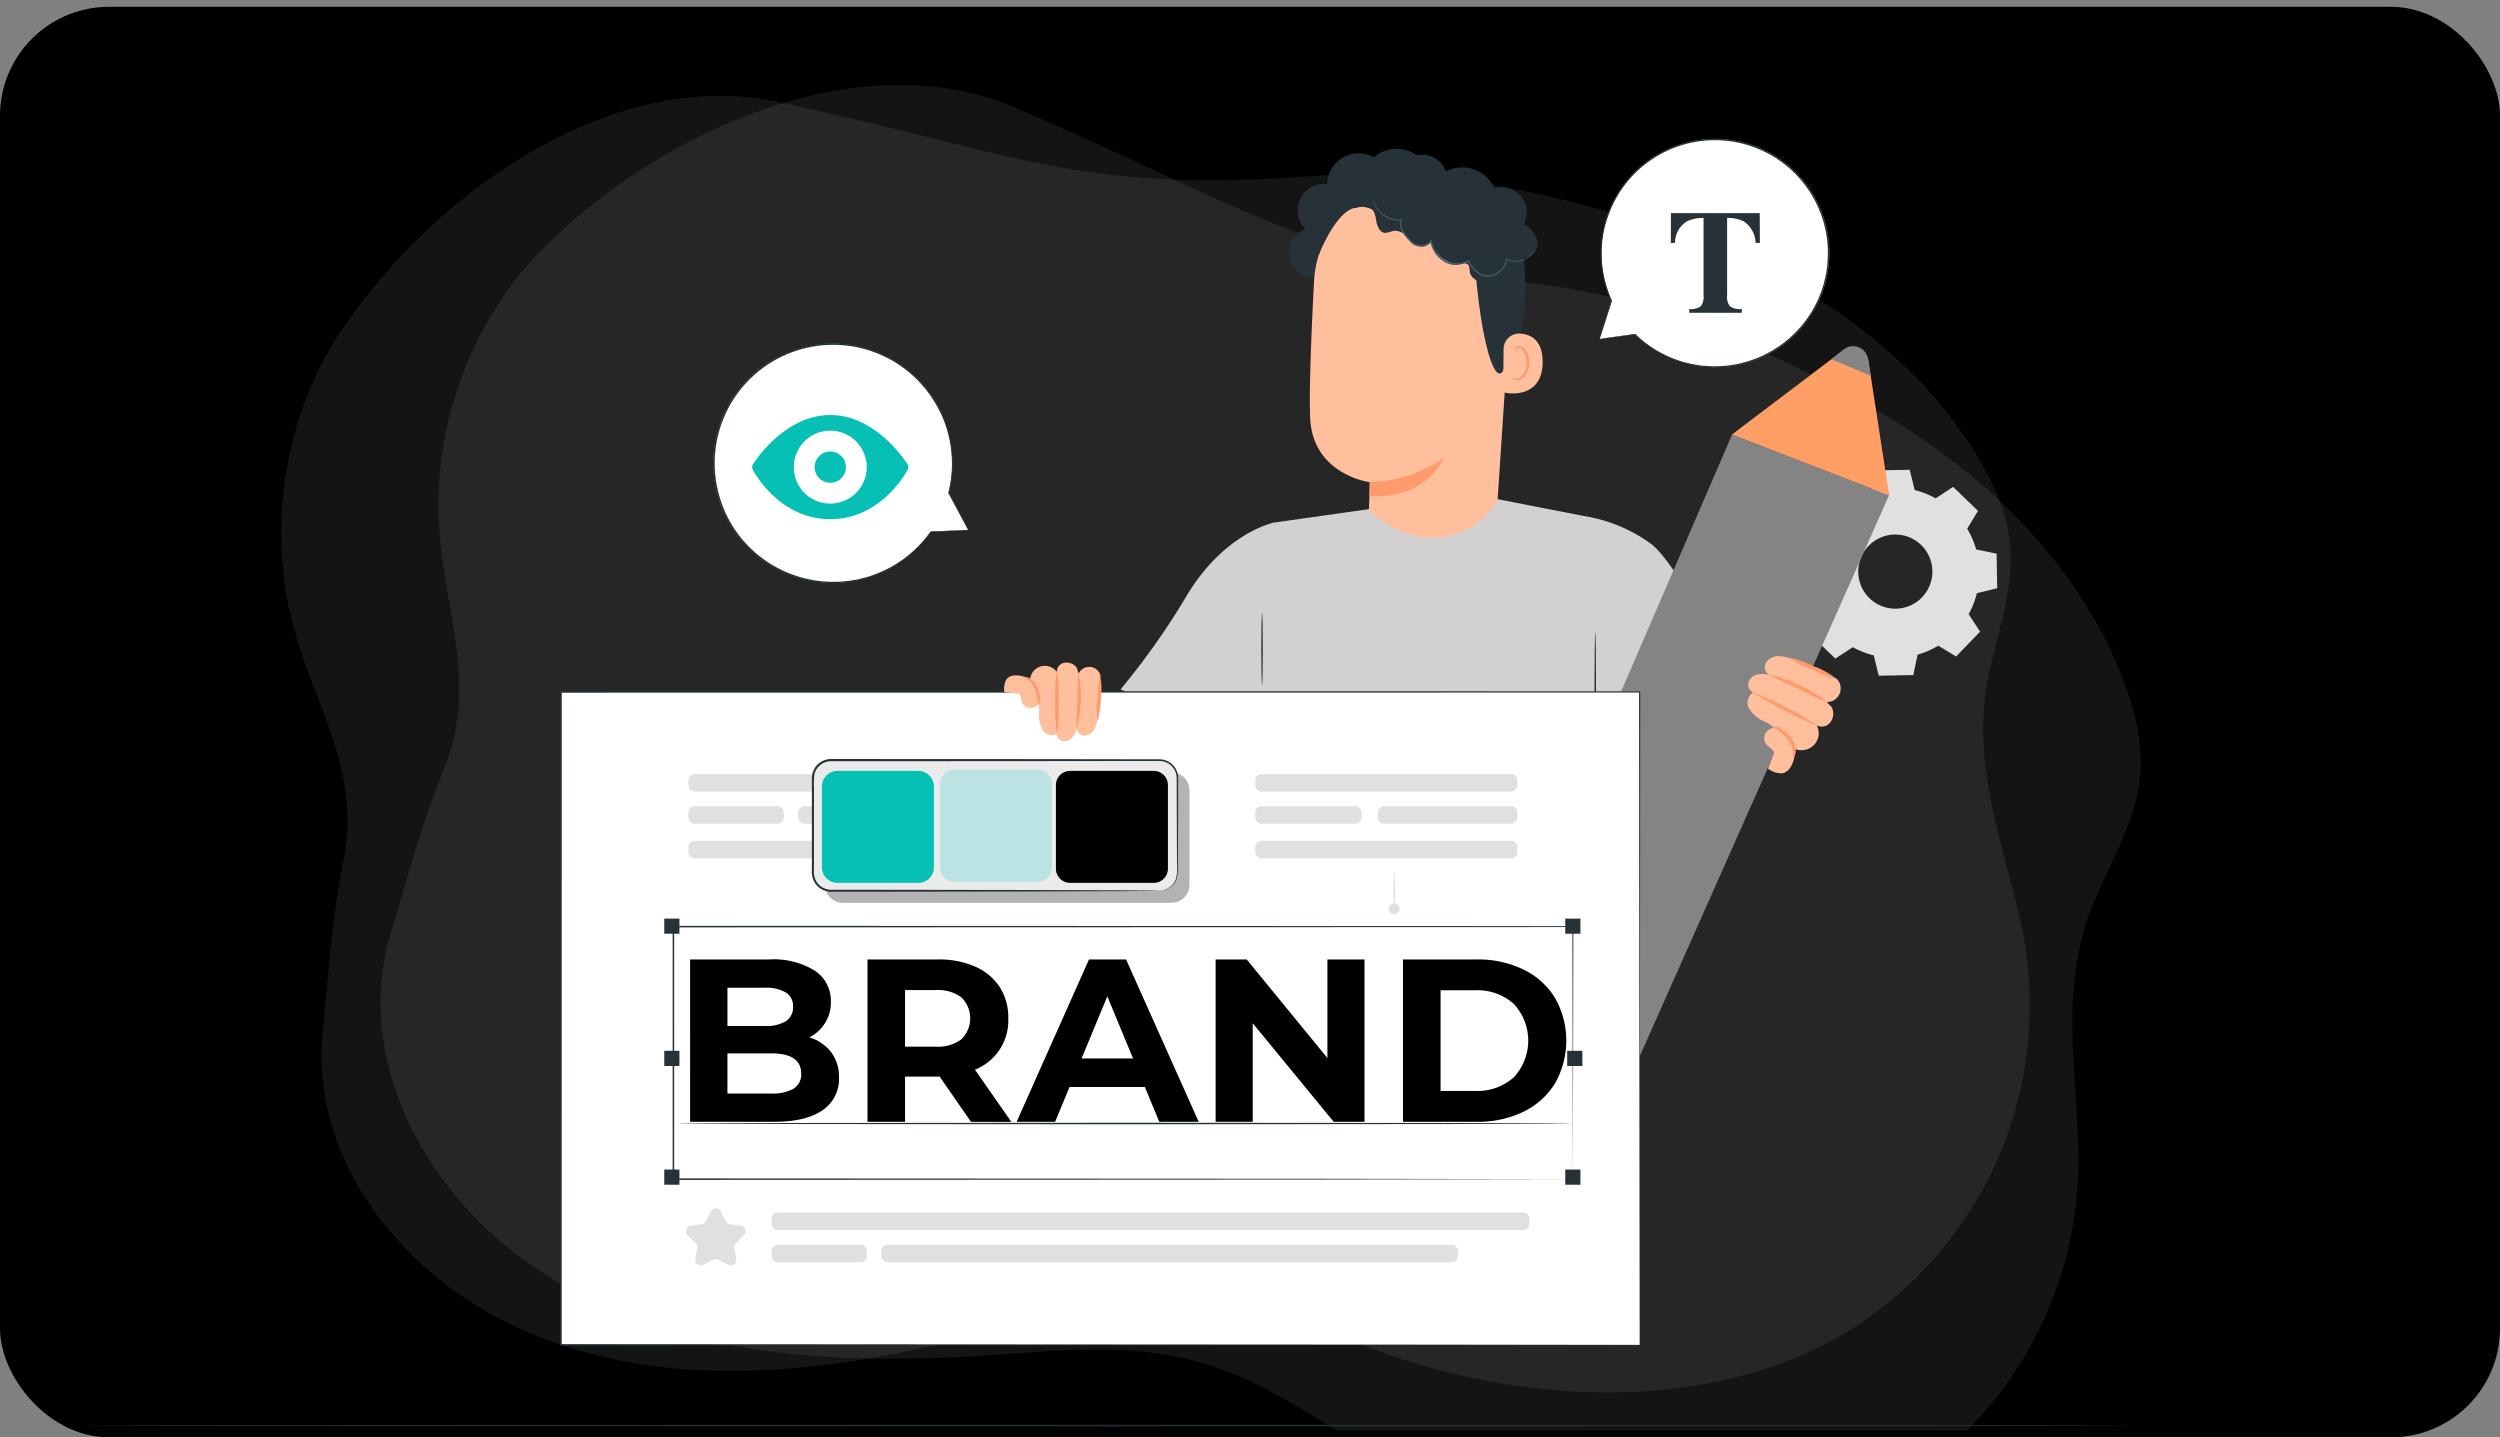
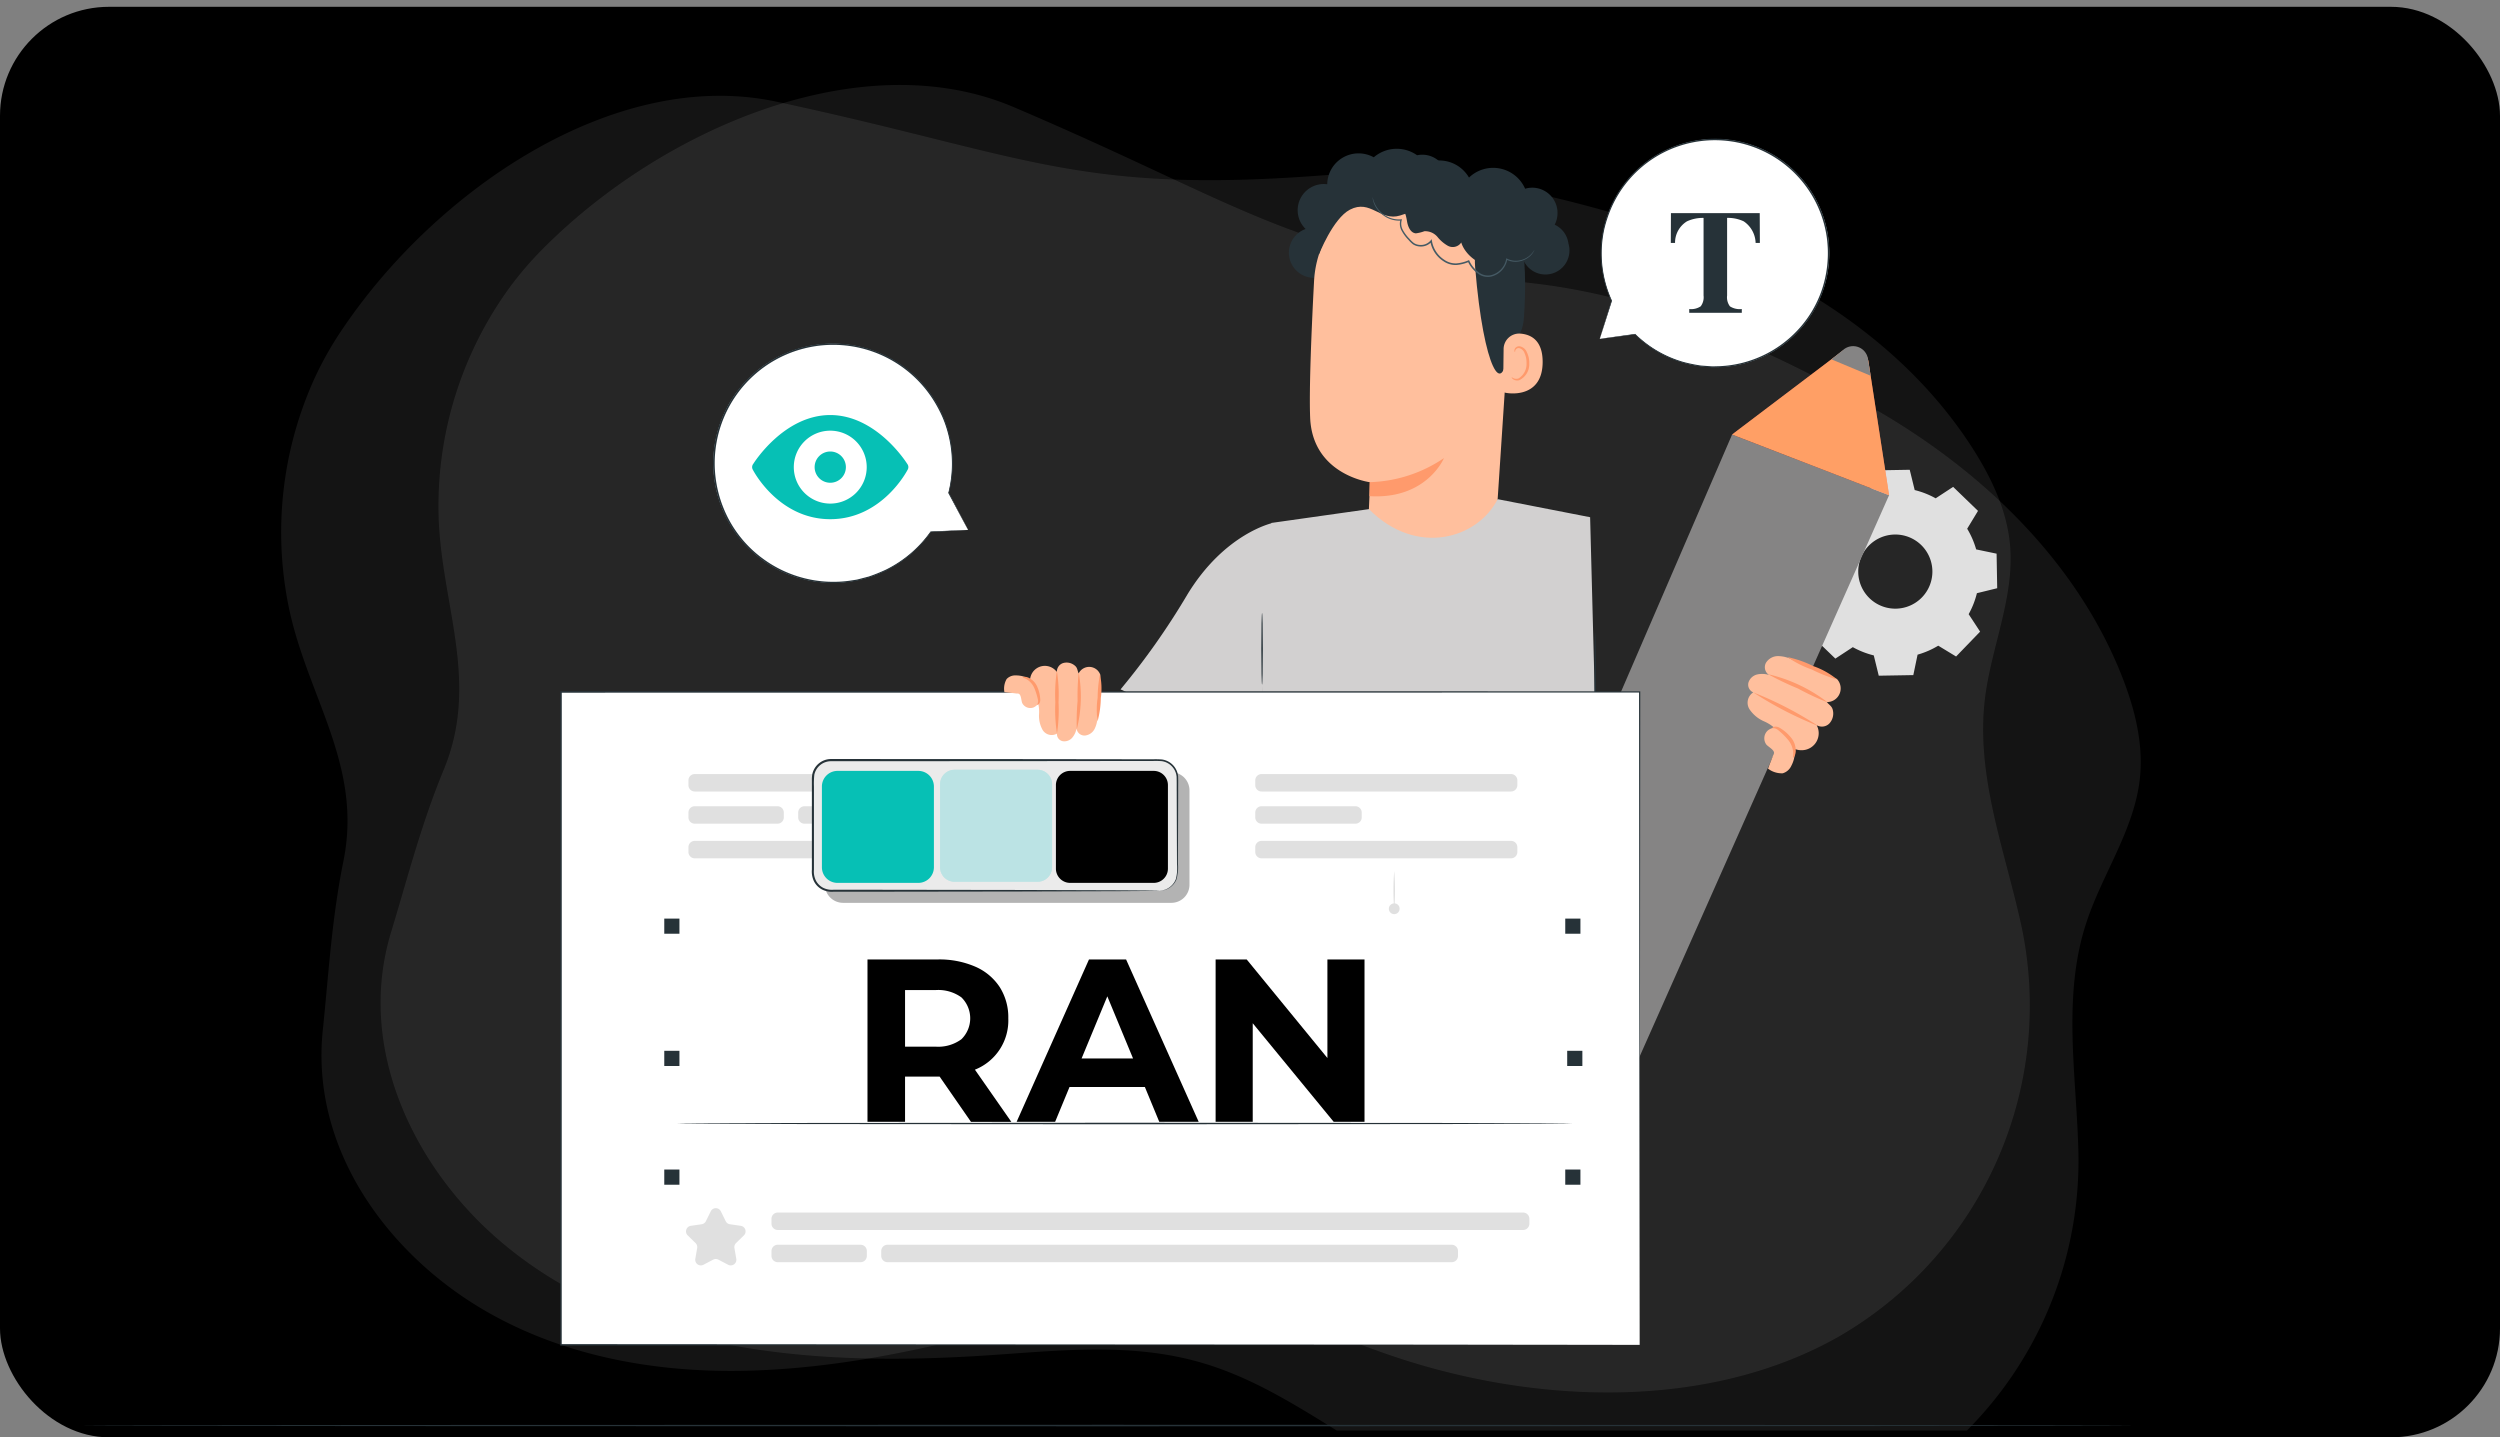
<svg xmlns="http://www.w3.org/2000/svg" width="367" height="211" viewBox="0 0 367 211">
  <rect x="0" y="0" width="367" height="211" fill="#808080" stroke="none" />
  <defs>
    <clipPath id="clip-path">
      <rect id="Rectangle_18810" data-name="Rectangle 18810" width="367" height="210" rx="16" fill="#e4e4e4" opacity="0.3" />
    </clipPath>
  </defs>
  <g id="Group_235395" data-name="Group 235395" transform="translate(0 -1899)">
    <rect id="Rectangle_18806" data-name="Rectangle 18806" width="367" height="210" rx="16" transform="translate(0 1900)" />
    <g id="Group_235394" data-name="Group 235394" transform="translate(0 1899)">
      <g id="Mask_Group_11" data-name="Mask Group 11" clip-path="url(#clip-path)">
        <path id="Path_18556" data-name="Path 18556" d="M25.016,98.41a54.634,54.634,0,0,0-3.792,33.53c2.7,13.151,10.884,23.254,8.043,37.283-1.73,8.545-2.164,16.461-3.041,24.916-1.8,17.362,9.471,32.659,23.455,40.92,11.358,6.709,24.674,9.226,37.732,9.048,11.753-.161,23.485-2.332,34.874-5.25,10.975-2.812,21.706-6.518,33.21-5.349,9.568.972,18.185,5.109,27.1,8.193,21.273,7.364,47.042,8.4,66.495-2.808a56.123,56.123,0,0,0,26.267-61.115c-2.384-10.523-6.408-21.13-5.158-32.095.871-7.641,4.365-15.015,3.725-22.678-.426-5.092-2.667-9.869-5.409-14.18-10.01-15.743-26.771-26.284-44.5-32.091-16.685-5.465-33.892-9.424-51.262-8.108-35.915,2.718-43.237-2.986-79.941-10.836-23.7-5.068-50.2,13-64.067,33.927A49.835,49.835,0,0,0,25.016,98.41Z" transform="translate(21.157 -42.865)" fill="#fff" opacity="0.08" />
        <path id="Path_18557" data-name="Path 18557" d="M25.016,98.41a54.634,54.634,0,0,0-3.792,33.53c2.7,13.151,10.884,23.254,8.043,37.283-1.73,8.545-2.164,16.461-3.041,24.916-1.8,17.362,9.471,32.659,23.455,40.92,11.358,6.709,24.674,9.226,37.732,9.048,11.753-.161,23.485-2.332,34.874-5.25,10.975-2.812,21.706-6.518,33.21-5.349,9.568.972,18.185,5.109,27.1,8.193,21.273,7.364,47.042,8.4,66.495-2.808a56.123,56.123,0,0,0,26.267-61.115c-2.384-10.523-6.408-21.13-5.158-32.095.871-7.641,4.365-15.015,3.725-22.678-.426-5.092-2.667-9.869-5.409-14.18-10.01-15.743-26.771-26.284-44.5-32.091-16.685-5.465-33.892-9.424-51.262-8.108-35.915,2.718-43.237-2.986-79.941-10.836-23.7-5.068-50.2,13-64.067,33.927A49.835,49.835,0,0,0,25.016,98.41Z" transform="translate(68.709 -58.722) rotate(11)" fill="#fff" opacity="0.08" />
        <g id="_33468241_8001995" data-name="33468241_8001995" transform="translate(-20.434 -18.726)">
          <g id="Background_Complete" transform="translate(171.09 52.426)">
            <g id="Group_238919" data-name="Group 238919" transform="translate(112.304 35.26)">
              <g id="Group_238918" data-name="Group 238918">
                <g id="Group_238917" data-name="Group 238917">
                  <path id="Path_18272" data-name="Path 18272" d="M611.742,153.969a12.422,12.422,0,0,1,3.034-1.319l.625-3,5.074-.089.73,2.979a12.419,12.419,0,0,1,3.078,1.211l2.564-1.681,3.651,3.525-1.589,2.621a12.429,12.429,0,0,1,1.318,3.034l3,.625.089,5.074-2.979.73a12.411,12.411,0,0,1-1.211,3.078l1.681,2.565-3.525,3.651-2.621-1.59a12.431,12.431,0,0,1-3.034,1.319l-.625,3-5.074.089-.73-2.979a12.453,12.453,0,0,1-3.078-1.211l-2.564,1.681-3.651-3.525,1.589-2.621a12.427,12.427,0,0,1-1.319-3.034l-3-.625-.089-5.074,2.979-.73a12.449,12.449,0,0,1,1.211-3.078l-1.681-2.565,3.525-3.651,2.621,1.591Zm2.7,6.759a5.443,5.443,0,1,0,7.7-.135A5.444,5.444,0,0,0,614.447,160.727Z" transform="translate(-603.087 -149.558)" fill="#e0e0e0" />
                </g>
              </g>
            </g>
            <g id="Group_238922" data-name="Group 238922" transform="translate(7.615 17.2)">
              <g id="Group_238921" data-name="Group 238921">
                <g id="Group_238920" data-name="Group 238920" opacity="0">
                  <path id="Path_18273" data-name="Path 18273" d="M372.682,112.355a10.836,10.836,0,0,1,2.645-1.15l.545-2.618,4.424-.077.637,2.6a10.839,10.839,0,0,1,2.684,1.056l2.236-1.465,3.183,3.073-1.386,2.286a10.848,10.848,0,0,1,1.15,2.646l2.618.545.078,4.424-2.6.637a10.835,10.835,0,0,1-1.056,2.684l1.465,2.236-3.073,3.183-2.286-1.386a10.85,10.85,0,0,1-2.645,1.15l-.545,2.618-4.424.077-.637-2.6a10.837,10.837,0,0,1-2.684-1.056l-2.236,1.465-3.183-3.073,1.386-2.286a10.817,10.817,0,0,1-1.15-2.645l-2.618-.545-.077-4.424,2.6-.637a10.836,10.836,0,0,1,1.056-2.684l-1.465-2.236,3.073-3.183,2.286,1.386Zm2.358,5.893a4.746,4.746,0,1,0,6.711-.118A4.746,4.746,0,0,0,375.04,118.248Z" transform="translate(-365.135 -108.51)" fill="#ebebeb" />
                </g>
              </g>
            </g>
            <g id="Group_238940" data-name="Group 238940" opacity="0">
              <g id="Group_238939" data-name="Group 238939">
                <g id="Group_238938" data-name="Group 238938">
                  <path id="Path_18279" data-name="Path 18279" d="M352.186,71.637a6.263,6.263,0,0,1,1.528-.664l.315-1.513,2.556-.045.368,1.5a6.263,6.263,0,0,1,1.551.61l1.292-.846,1.839,1.776-.8,1.32A6.252,6.252,0,0,1,361.5,75.3l1.513.315.045,2.556-1.5.368a6.259,6.259,0,0,1-.61,1.55l.846,1.292-1.775,1.839-1.32-.8a6.245,6.245,0,0,1-1.528.664l-.315,1.513-2.556.045-.368-1.5a6.275,6.275,0,0,1-1.55-.61l-1.292.846L349.247,81.6l.8-1.32a6.271,6.271,0,0,1-.664-1.528l-1.513-.315-.045-2.556,1.5-.368a6.261,6.261,0,0,1,.61-1.55l-.846-1.292,1.775-1.839,1.321.8Zm1.363,3.4a2.742,2.742,0,1,0,3.877-.068A2.742,2.742,0,0,0,353.549,75.041Z" transform="translate(-347.826 -69.415)" fill="#f5f5f5" />
                </g>
              </g>
            </g>
          </g>
          <g id="Table" transform="translate(32.25 227.881)">
            <g id="Group_238954" data-name="Group 238954">
              <g id="Group_238953" data-name="Group 238953">
                <path id="Path_18284" data-name="Path 18284" d="M333.841,468.329c0,.063-67.519.114-150.788.114-83.3,0-150.8-.051-150.8-.114s67.5-.114,150.8-.114C266.323,468.215,333.841,468.266,333.841,468.329Z" transform="translate(-32.25 -468.215)" fill="#263238" />
              </g>
            </g>
          </g>
          <g id="Speech_Bubble_2" transform="translate(255.275 39.08)">
            <g id="Group_238980" data-name="Group 238980">
              <g id="Group_238975" data-name="Group 238975">
                <g id="Group_238974" data-name="Group 238974">
                  <g id="Group_238973" data-name="Group 238973">
                    <g id="Group_238972" data-name="Group 238972">
                      <g id="Group_238971" data-name="Group 238971">
                        <g id="Group_238970" data-name="Group 238970">
                          <g id="Group_238961" data-name="Group 238961" transform="translate(0 0.101)">
                            <g id="Group_238960" data-name="Group 238960">
                              <g id="Group_238959" data-name="Group 238959">
                                <g id="Group_238958" data-name="Group 238958">
                                  <g id="Group_238957" data-name="Group 238957">
                                    <g id="Group_238956" data-name="Group 238956">
                                      <g id="Group_238955" data-name="Group 238955">
                                        <path id="Path_18285" data-name="Path 18285" d="M539.172,68.606l5.2-.683a16.736,16.736,0,1,0-3.445-4.907l-.006-.007Z" transform="translate(-539.172 -39.309)" fill="#fff" />
                                      </g>
                                    </g>
                                  </g>
                                </g>
                              </g>
                            </g>
                          </g>
                          <g id="Group_238969" data-name="Group 238969">
                            <g id="Group_238968" data-name="Group 238968">
                              <g id="Group_238967" data-name="Group 238967">
                                <g id="Group_238966" data-name="Group 238966">
                                  <g id="Group_238965" data-name="Group 238965">
                                    <g id="Group_238964" data-name="Group 238964">
                                      <g id="Group_238963" data-name="Group 238963">
                                        <g id="Group_238962" data-name="Group 238962">
                                          <path id="Path_18286" data-name="Path 18286" d="M539.172,68.478s.045-.128.124-.37l.346-1.073,1.324-4.139-.09.018.006.007a.052.052,0,0,0,.073.007.053.053,0,0,0,.014-.062,16.7,16.7,0,0,1-1.47-8.1,16.368,16.368,0,0,1,.378-2.548,18.843,18.843,0,0,1,.85-2.62,16.592,16.592,0,0,1,31.764,3.9,16.892,16.892,0,0,1-.658,7.608,16.347,16.347,0,0,1-3.689,6.173,16.656,16.656,0,0,1-11.345,5.2l-.713.019a4.53,4.53,0,0,1-.7-.012l-1.365-.1a23.211,23.211,0,0,1-2.54-.519,16.645,16.645,0,0,1-7.081-4.107.051.051,0,0,0-.041-.014l-3.844.536-1,.143c-.225.033-.345.054-.345.054s.106-.009.327-.035l.988-.119,3.888-.48-.041-.014a16.641,16.641,0,0,0,7.108,4.185,23.157,23.157,0,0,0,2.561.535l1.378.107a4.571,4.571,0,0,0,.708.015l.72-.017A16.815,16.815,0,0,0,568.3,67.426a16.541,16.541,0,0,0,3.749-6.249,17.1,17.1,0,0,0,.674-7.712,16.714,16.714,0,0,0-3.069-7.5,7.472,7.472,0,0,0-.628-.8l-.657-.773-.723-.7a6.988,6.988,0,0,0-.746-.671l-.781-.625c-.254-.216-.549-.372-.821-.56s-.547-.371-.835-.529l-.874-.453a16.563,16.563,0,0,0-7.378-1.768,16.865,16.865,0,0,0-12.4,5.355,16.7,16.7,0,0,0-3.248,5.1,18.84,18.84,0,0,0-.848,2.651,16.463,16.463,0,0,0-.371,2.575,16.711,16.711,0,0,0,1.532,8.152l.088-.055-.006-.007a.052.052,0,0,0-.073-.007.056.056,0,0,0-.017.025l-1.273,4.194-.32,1.065C539.2,68.362,539.172,68.478,539.172,68.478Z" transform="translate(-539.172 -39.08)" fill="#263238" />
                                        </g>
                                      </g>
                                    </g>
                                  </g>
                                </g>
                              </g>
                            </g>
                          </g>
                        </g>
                      </g>
                    </g>
                  </g>
                </g>
              </g>
              <g id="Group_238979" data-name="Group 238979" transform="translate(10.429 10.938)">
                <g id="Group_238978" data-name="Group 238978">
                  <g id="Group_238977" data-name="Group 238977">
                    <g id="Group_238976" data-name="Group 238976">
                      <path id="Path_18287" data-name="Path 18287" d="M562.9,63.942h13.034l.021,4.366h-.623a3.967,3.967,0,0,0-1.755-3.17,5.4,5.4,0,0,0-2.432-.5v11.4a2.2,2.2,0,0,0,.418,1.587,2.681,2.681,0,0,0,1.739.392v.55h-7.717v-.55a2.544,2.544,0,0,0,1.686-.4,2.2,2.2,0,0,0,.418-1.582V64.639a5.549,5.549,0,0,0-2.431.5,3.673,3.673,0,0,0-1.755,3.17h-.623Z" transform="translate(-562.876 -63.942)" fill="#263238" />
                    </g>
                  </g>
                </g>
              </g>
            </g>
          </g>
          <g id="Speech_Bubble_1" transform="translate(125.1 69.12)">
            <g id="Group_239006" data-name="Group 239006" transform="translate(0 0)">
              <g id="Group_239001" data-name="Group 239001">
                <g id="Group_239000" data-name="Group 239000">
                  <g id="Group_238999" data-name="Group 238999">
                    <g id="Group_238998" data-name="Group 238998">
                      <g id="Group_238997" data-name="Group 238997">
                        <g id="Group_238996" data-name="Group 238996">
                          <g id="Group_238987" data-name="Group 238987" transform="translate(0.113 0.098)">
                            <g id="Group_238986" data-name="Group 238986">
                              <g id="Group_238985" data-name="Group 238985">
                                <g id="Group_238984" data-name="Group 238984">
                                  <g id="Group_238983" data-name="Group 238983">
                                    <g id="Group_238982" data-name="Group 238982">
                                      <g id="Group_238981" data-name="Group 238981">
                                        <path id="Path_18288" data-name="Path 18288" d="M172.871,84.7l-5.487.277a17.545,17.545,0,1,1,2.626-5.711l0-.009Z" transform="translate(-135.528 -57.398)" fill="#fff" />
                                      </g>
                                    </g>
                                  </g>
                                </g>
                              </g>
                            </g>
                          </g>
                          <g id="Group_238995" data-name="Group 238995">
                            <g id="Group_238994" data-name="Group 238994">
                              <g id="Group_238993" data-name="Group 238993">
                                <g id="Group_238992" data-name="Group 238992">
                                  <g id="Group_238991" data-name="Group 238991">
                                    <g id="Group_238990" data-name="Group 238990">
                                      <g id="Group_238989" data-name="Group 238989">
                                        <g id="Group_238988" data-name="Group 238988">
                                          <path id="Path_18289" data-name="Path 18289" d="M172.727,84.578s-.07-.123-.2-.358l-.56-1.041-2.147-4.018h.1l0,.008a.055.055,0,0,1-.074.022.056.056,0,0,1-.026-.062A17.512,17.512,0,0,0,169.8,70.5a17.142,17.142,0,0,0-.872-2.557,19.731,19.731,0,0,0-1.371-2.542,17.395,17.395,0,0,0-32.021,10.019,17.722,17.722,0,0,0,2.115,7.721,17.143,17.143,0,0,0,4.971,5.669A17.461,17.461,0,0,0,155.3,92.034l.739-.114a4.671,4.671,0,0,0,.72-.145l1.389-.361a24.3,24.3,0,0,0,2.521-1.015,17.454,17.454,0,0,0,6.527-5.573.053.053,0,0,1,.04-.022l4.065-.173,1.057-.042c.239-.009.367-.011.367-.011s-.112.011-.344.026l-1.041.064-4.1.239.04-.022a17.45,17.45,0,0,1-6.54,5.659,24.152,24.152,0,0,1-2.54,1.036l-1.4.371a4.769,4.769,0,0,1-.727.149l-.746.119a17.629,17.629,0,0,1-12.84-3.224,17.338,17.338,0,0,1-5.046-5.737,17.937,17.937,0,0,1-2.151-7.826,17.526,17.526,0,0,1,1.748-8.315,7.814,7.814,0,0,1,.5-.944l.532-.921.613-.863a7.221,7.221,0,0,1,.643-.833l.687-.792c.221-.27.5-.487.741-.733s.495-.486.762-.7l.816-.632a17.376,17.376,0,0,1,7.275-3.217,17.682,17.682,0,0,1,13.8,3.181,17.517,17.517,0,0,1,4.313,4.642,19.757,19.757,0,0,1,1.375,2.573,17.283,17.283,0,0,1,.869,2.586,17.511,17.511,0,0,1-.04,8.7l-.1-.04,0-.008a.054.054,0,0,1,.074-.022.056.056,0,0,1,.022.023l2.105,4.085.531,1.038C172.674,84.465,172.727,84.578,172.727,84.578Z" transform="translate(-135.272 -57.175)" fill="#263238" />
                                        </g>
                                      </g>
                                    </g>
                                  </g>
                                </g>
                              </g>
                            </g>
                          </g>
                        </g>
                      </g>
                    </g>
                  </g>
                </g>
              </g>
              <path id="icons8_eye" d="M11.469,5C4.65,5,.245,12.043.166,12.171a.763.763,0,0,0-.042.892l0,0c.013.027,3.71,7.225,11.342,7.225,7.6,0,11.291-7.127,11.336-7.214l.009-.015a.763.763,0,0,0-.04-.89l0,0C22.692,12.043,18.287,5,11.469,5Zm0,2.294a5.352,5.352,0,1,1-5.352,5.352A5.352,5.352,0,0,1,11.469,7.294Zm0,3.058a2.294,2.294,0,1,0,2.294,2.294A2.294,2.294,0,0,0,11.469,10.352Z" transform="translate(5.747 5.535)" fill="#06c0b5" />
            </g>
          </g>
          <g id="Character_2" transform="translate(184.93 40.566)">
            <g id="Group_239097" data-name="Group 239097">
              <g id="Group_239023" data-name="Group 239023" transform="translate(24.726)">
                <g id="Group_239007" data-name="Group 239007">
                  <path id="Path_18291" data-name="Path 18291" d="M439.686,61.37a3.694,3.694,0,0,1-1.758-7.137,3.843,3.843,0,0,1,3.173-6.568,4.6,4.6,0,0,1,6.83-3.955,5.171,5.171,0,0,1,6.361-.3,3.678,3.678,0,0,1,3.415,6.149" transform="translate(-435.485 -42.458)" fill="#263238" />
                </g>
                <g id="Group_239008" data-name="Group 239008" transform="translate(3.065 4.573)">
                  <path id="Path_18292" data-name="Path 18292" d="M459.087,52.852l-.811.023a15.672,15.672,0,0,0-15.209,14.849c-.4,7.587-.736,15.974-.572,20.033.342,8.405,8.789,9.475,8.789,9.475l-.425,10.122,18.668-.163,2.489-37.734C472.521,60.7,467.849,53.116,459.087,52.852Z" transform="translate(-442.452 -52.852)" fill="#ffbf9d" />
                </g>
                <g id="Group_239009" data-name="Group 239009" transform="translate(11.81 45.406)">
                  <path id="Path_18293" data-name="Path 18293" d="M462.345,149.2a20.4,20.4,0,0,0,10.926-3.536s-2.531,6.108-10.942,5.588Z" transform="translate(-462.329 -145.663)" fill="#ff9a6c" />
                </g>
                <g id="Group_239017" data-name="Group 239017" transform="translate(4.351 3.577)">
                  <path id="Path_18301" data-name="Path 18301" d="M445.4,62.577s2.069-5.328,4.573-6.629c3.032-1.574,4.451,1.762,7.357.86s5.8-2.412,8.858-.232c3.347,2.386,1.861,4.168,2.169,7.893,1.249,15.1,4.132,19.3,4.716,12.155.064-.783,2.212-1.465,2.44-4.772.3-4.288.313-9.485-.728-12.493-.877-2.535-2.385-4.261-5.056-6.136-4.215-2.959-9.888-2.865-13.728-2.368S444.865,55.994,445.4,62.577Z" transform="translate(-445.374 -50.588)" fill="#263238" />
                </g>
                <g id="Group_239018" data-name="Group 239018" transform="translate(31.438 27.125)">
                  <path id="Path_18302" data-name="Path 18302" d="M507.012,106.385a2.283,2.283,0,0,1,2.4-2.269c1.572.1,3.342.945,3.331,4.189-.021,5.753-5.793,4.546-5.8,4.381C506.936,112.574,506.982,108.792,507.012,106.385Z" transform="translate(-506.942 -104.111)" fill="#ffbf9d" />
                </g>
                <g id="Group_239019" data-name="Group 239019" transform="translate(32.693 28.991)">
                  <path id="Path_18303" data-name="Path 18303" d="M509.8,112.9c.026-.018.1.071.269.149a1,1,0,0,0,.749.018,2.479,2.479,0,0,0,1.156-2.221,3.317,3.317,0,0,0-.275-1.436,1.158,1.158,0,0,0-.751-.772.51.51,0,0,0-.593.272c-.078.161-.042.275-.072.286s-.123-.1-.076-.334a.64.64,0,0,1,.227-.359.755.755,0,0,1,.555-.144,1.408,1.408,0,0,1,1.044.9,3.4,3.4,0,0,1,.342,1.6,2.6,2.6,0,0,1-1.471,2.48,1.076,1.076,0,0,1-.916-.155C509.809,113.041,509.779,112.912,509.8,112.9Z" transform="translate(-509.794 -108.353)" fill="#ff9a6c" />
                </g>
                <g id="Group_239020" data-name="Group 239020" transform="translate(8.046 1.654)">
-                   <path id="Path_18304" data-name="Path 18304" d="M476.808,62.828a5.461,5.461,0,0,1-2.4,1.193,1.876,1.876,0,0,1-2.117-1.26c-.08-.4.005-.865-.267-1.167-.324-.36-.9-.228-1.381-.163-1.667.224-3.671-1.566-4.143-3.18a1.5,1.5,0,0,1-1.993.472,5.375,5.375,0,0,1-1.42-1.192,2.367,2.367,0,0,0-2-.931,5.661,5.661,0,0,1-1.242.311c-.757-.046-1.151-.919-1.286-1.665s-.249-1.618-.9-2.007a3.007,3.007,0,0,0-2.057,0c-.692.122-1.594-.016-1.791-.69a1.364,1.364,0,0,1,.228-1.05,3.725,3.725,0,0,1,4.355-1.534,5.048,5.048,0,0,1,9.243-1.241,5.123,5.123,0,0,1,8.239,1.636,3.713,3.713,0,0,1,4.338,5.281,3.527,3.527,0,0,1,2.018,2.752A2.019,2.019,0,0,1,480,60.521a2.057,2.057,0,0,1-3.5,2.151" transform="translate(-453.773 -46.217)" fill="#263238" />
+                   <path id="Path_18304" data-name="Path 18304" d="M476.808,62.828c-.08-.4.005-.865-.267-1.167-.324-.36-.9-.228-1.381-.163-1.667.224-3.671-1.566-4.143-3.18a1.5,1.5,0,0,1-1.993.472,5.375,5.375,0,0,1-1.42-1.192,2.367,2.367,0,0,0-2-.931,5.661,5.661,0,0,1-1.242.311c-.757-.046-1.151-.919-1.286-1.665s-.249-1.618-.9-2.007a3.007,3.007,0,0,0-2.057,0c-.692.122-1.594-.016-1.791-.69a1.364,1.364,0,0,1,.228-1.05,3.725,3.725,0,0,1,4.355-1.534,5.048,5.048,0,0,1,9.243-1.241,5.123,5.123,0,0,1,8.239,1.636,3.713,3.713,0,0,1,4.338,5.281,3.527,3.527,0,0,1,2.018,2.752A2.019,2.019,0,0,1,480,60.521a2.057,2.057,0,0,1-3.5,2.151" transform="translate(-453.773 -46.217)" fill="#263238" />
                </g>
                <g id="Group_239021" data-name="Group 239021" transform="translate(12.281 7.106)">
                  <path id="Path_18305" data-name="Path 18305" d="M463.4,58.609a.293.293,0,0,0,0,.105c.01.069.017.173.045.306a3.611,3.611,0,0,0,.449,1.1,4.112,4.112,0,0,0,1.313,1.323,3.834,3.834,0,0,0,2.374.6l-.1-.125a2.083,2.083,0,0,0,.16,1.584,5.956,5.956,0,0,0,1.024,1.386,4.3,4.3,0,0,0,.662.641,2.018,2.018,0,0,0,.921.312,2.1,2.1,0,0,0,1.832-.715l-.217-.055A4.315,4.315,0,0,0,473.78,68a3.152,3.152,0,0,0,1.9.565,5.679,5.679,0,0,0,1.849-.461l-.156-.063a4.532,4.532,0,0,0,1.411,1.736,2.413,2.413,0,0,0,2.018.489,3.168,3.168,0,0,0,2.368-2.547l-.128.064a2.967,2.967,0,0,0,1.984.234,3.22,3.22,0,0,0,1.36-.653,2.782,2.782,0,0,0,.623-.721,1.342,1.342,0,0,0,.137-.3,3.459,3.459,0,0,1-.82.946,3.188,3.188,0,0,1-1.328.593,2.832,2.832,0,0,1-1.872-.253l-.11-.058L483,67.7a2.988,2.988,0,0,1-2.242,2.361,2.191,2.191,0,0,1-1.832-.464,4.323,4.323,0,0,1-1.326-1.647l-.048-.105-.107.042a5.485,5.485,0,0,1-1.768.439,2.9,2.9,0,0,1-1.759-.527,4.083,4.083,0,0,1-1.809-2.762l-.044-.271-.173.216a1.866,1.866,0,0,1-1.617.631,1.781,1.781,0,0,1-.816-.27,4.165,4.165,0,0,1-.624-.6,5.814,5.814,0,0,1-1-1.326,1.886,1.886,0,0,1-.165-1.433l.043-.139-.144.014a3.694,3.694,0,0,1-2.274-.545,4.092,4.092,0,0,1-1.3-1.25A4.454,4.454,0,0,1,463.4,58.609Z" transform="translate(-463.399 -58.608)" fill="#455a64" />
                </g>
              </g>
              <g id="Group_239024" data-name="Group 239024" transform="translate(68.562 54.011)">
-                 <path id="Path_18307" data-name="Path 18307" d="M535.12,165.222a22.5,22.5,0,0,1,9.416,4.064c4.3,3.323,15.23,24.67,15.23,24.67l-23.53,4.754Z" transform="translate(-535.12 -165.222)" fill="#d2d0d0" />
-               </g>
+                 </g>
              <g id="Group_239090" data-name="Group 239090" transform="translate(46.64 28.974)">
                <g id="Group_239028" data-name="Group 239028" transform="translate(0 12.978)">
                  <g id="Group_239027" data-name="Group 239027">
                    <g id="Group_239026" data-name="Group 239026">
                      <g id="Group_239025" data-name="Group 239025">
                        <path id="Path_18308" data-name="Path 18308" d="M486.262,235.451l42.166-97.639,23.047,8.9-43.633,98.188a11.78,11.78,0,0,1-15.3,6.09h0A11.78,11.78,0,0,1,486.262,235.451Z" transform="translate(-485.293 -137.812)" fill="#858484" />
                      </g>
                    </g>
                  </g>
                </g>
                <g id="Group_239073" data-name="Group 239073" transform="translate(45.427 45.498)">
                  <g id="Group_239056" data-name="Group 239056">
                    <g id="Group_239032" data-name="Group 239032">
                      <g id="Group_239031" data-name="Group 239031">
                        <g id="Group_239030" data-name="Group 239030">
                          <g id="Group_239029" data-name="Group 239029">
                            <path id="Path_18309" data-name="Path 18309" d="M593.018,211.728a4.8,4.8,0,0,1,2.028.5,23.781,23.781,0,0,0,2.53.986l4.071,1.882a2.005,2.005,0,0,1-1.5,3.382c.446.5.807.622.917,1.286a2.144,2.144,0,0,1-.54,1.866,1.534,1.534,0,0,1-1.852.243,2.493,2.493,0,0,1-2.038,3.667,2.608,2.608,0,0,1-.922-.093,1.021,1.021,0,0,1-.332-.121.418.418,0,0,1-.1-.124c-.132-.215-.225-.448-.373-.656q-.084-.117-.176-.229a4.712,4.712,0,0,0-.976-.872,4.207,4.207,0,0,1-.519-.337,2.275,2.275,0,0,1-.228-.331,6.2,6.2,0,0,0-2.092-1.483,4.893,4.893,0,0,1-2.125-1.788,1.8,1.8,0,0,1,.572-2.45,1.229,1.229,0,0,1-.7-1.47,1.776,1.776,0,0,1,1.265-1.158,3.3,3.3,0,0,1,1.769.082,1.357,1.357,0,0,1-.452-1.829A2.087,2.087,0,0,1,593.018,211.728Z" transform="translate(-588.546 -211.726)" fill="#ffbf9d" />
                          </g>
                        </g>
                      </g>
                    </g>
                    <g id="Group_239039" data-name="Group 239039" transform="translate(2.43 10.478)">
                      <g id="Group_239038" data-name="Group 239038">
                        <g id="Group_239037" data-name="Group 239037">
                          <g id="Group_239036" data-name="Group 239036">
                            <g id="Group_239035" data-name="Group 239035">
                              <g id="Group_239034" data-name="Group 239034">
                                <g id="Group_239033" data-name="Group 239033">
                                  <path id="Path_18310" data-name="Path 18310" d="M598.046,241.161a2.014,2.014,0,0,1-1.263,1.11,3.3,3.3,0,0,1-2.162-.685c.274-.77.457-1.143.731-1.913.058-.162.166-.263.151-.434-.04-.452-.835-.847-1.131-1.192a1.544,1.544,0,0,1,.263-2.1,2.072,2.072,0,0,1,2.225-.15,3.2,3.2,0,0,1,1.453,1.792A4.48,4.48,0,0,1,598.046,241.161Z" transform="translate(-594.068 -235.541)" fill="#ffbf9d" />
                                </g>
                              </g>
                            </g>
                          </g>
                        </g>
                      </g>
                    </g>
                    <g id="Group_239047" data-name="Group 239047" transform="translate(0.812 5.318)">
                      <g id="Group_239046" data-name="Group 239046">
                        <g id="Group_239045" data-name="Group 239045">
                          <g id="Group_239044" data-name="Group 239044">
                            <g id="Group_239043" data-name="Group 239043">
                              <g id="Group_239042" data-name="Group 239042">
                                <g id="Group_239041" data-name="Group 239041">
                                  <g id="Group_239040" data-name="Group 239040">
                                    <path id="Path_18311" data-name="Path 18311" d="M599.91,228.75a52.794,52.794,0,0,0-9.517-4.923,52.835,52.835,0,0,0,9.517,4.923Z" transform="translate(-590.391 -223.815)" fill="#ff9a6c" />
                                  </g>
                                </g>
                              </g>
                            </g>
                          </g>
                        </g>
                      </g>
                    </g>
                    <g id="Group_239055" data-name="Group 239055" transform="translate(2.999 2.645)">
                      <g id="Group_239054" data-name="Group 239054">
                        <g id="Group_239053" data-name="Group 239053">
                          <g id="Group_239052" data-name="Group 239052">
                            <g id="Group_239051" data-name="Group 239051">
                              <g id="Group_239050" data-name="Group 239050">
                                <g id="Group_239049" data-name="Group 239049">
                                  <g id="Group_239048" data-name="Group 239048">
                                    <path id="Path_18312" data-name="Path 18312" d="M604.114,221.9a22.734,22.734,0,0,0-8.751-4.147,39.636,39.636,0,0,0,4.366,2.095A39.645,39.645,0,0,0,604.114,221.9Z" transform="translate(-595.362 -217.738)" fill="#ff9a6c" />
                                  </g>
                                </g>
                              </g>
                            </g>
                          </g>
                        </g>
                      </g>
                    </g>
                  </g>
                  <g id="Group_239064" data-name="Group 239064" transform="translate(5.846 0.131)">
                    <g id="Group_239063" data-name="Group 239063">
                      <g id="Group_239062" data-name="Group 239062">
                        <g id="Group_239061" data-name="Group 239061">
                          <g id="Group_239060" data-name="Group 239060">
                            <g id="Group_239059" data-name="Group 239059">
                              <g id="Group_239058" data-name="Group 239058">
                                <g id="Group_239057" data-name="Group 239057">
                                  <path id="Path_18313" data-name="Path 18313" d="M609.129,215.342a11.305,11.305,0,0,0-3.506-1.971,15.815,15.815,0,0,0-3.788-1.33,14.2,14.2,0,0,0,3.572,1.83A22.181,22.181,0,0,0,609.129,215.342Z" transform="translate(-601.833 -212.024)" fill="#ff9a6c" />
                                </g>
                              </g>
                            </g>
                          </g>
                        </g>
                      </g>
                    </g>
                  </g>
                  <g id="Group_239072" data-name="Group 239072" transform="translate(3.625 10.357)">
                    <g id="Group_239071" data-name="Group 239071">
                      <g id="Group_239070" data-name="Group 239070">
                        <g id="Group_239069" data-name="Group 239069">
                          <g id="Group_239068" data-name="Group 239068">
                            <g id="Group_239067" data-name="Group 239067">
                              <g id="Group_239066" data-name="Group 239066">
                                <g id="Group_239065" data-name="Group 239065">
                                  <path id="Path_18314" data-name="Path 18314" d="M599.827,239.82c.054.037.324-.256.385-.864a3.016,3.016,0,0,0-.747-2.145,6.057,6.057,0,0,0-1.723-1.431c-.608-.278-1.018.041-.949.094.031.067.361-.043.765.245a10.862,10.862,0,0,1,1.484,1.435,3.273,3.273,0,0,1,.785,1.8C599.871,239.461,599.751,239.784,599.827,239.82Z" transform="translate(-596.786 -235.268)" fill="#ff9a6c" />
                                </g>
                              </g>
                            </g>
                          </g>
                        </g>
                      </g>
                    </g>
                  </g>
                </g>
                <g id="Group_239077" data-name="Group 239077" transform="translate(43.135 0.246)">
                  <g id="Group_239076" data-name="Group 239076">
                    <g id="Group_239075" data-name="Group 239075">
                      <g id="Group_239074" data-name="Group 239074">
                        <path id="Path_18315" data-name="Path 18315" d="M606.383,130.51l-3.023-19.574a2.431,2.431,0,0,0-3.87-1.567L583.336,121.6Z" transform="translate(-583.336 -108.873)" fill="#ff725e" />
                      </g>
                    </g>
                  </g>
                </g>
                <g id="Group_239081" data-name="Group 239081" transform="translate(0.002 111.648)">
                  <g id="Group_239080" data-name="Group 239080">
                    <g id="Group_239079" data-name="Group 239079">
                      <g id="Group_239078" data-name="Group 239078">
                        <path id="Path_18316" data-name="Path 18316" d="M492.548,376.6h0a11.78,11.78,0,0,0,14.785-5.078l-21.453-9.436c-.007.021-.017.042-.024.063l-.028.089A11.781,11.781,0,0,0,492.548,376.6Z" transform="translate(-485.297 -362.082)" fill="#263238" />
                      </g>
                    </g>
                  </g>
                </g>
                <g id="Group_239085" data-name="Group 239085" transform="translate(43.135 0.246)" opacity="0.59">
                  <g id="Group_239084" data-name="Group 239084">
                    <g id="Group_239083" data-name="Group 239083">
                      <g id="Group_239082" data-name="Group 239082">
                        <path id="Path_18317" data-name="Path 18317" d="M606.383,130.51l-3.023-19.574a2.431,2.431,0,0,0-3.87-1.567L583.336,121.6Z" transform="translate(-583.336 -108.873)" fill="#ffbe6a" />
                      </g>
                    </g>
                  </g>
                </g>
                <g id="Group_239089" data-name="Group 239089" transform="translate(57.712)">
                  <g id="Group_239088" data-name="Group 239088">
                    <g id="Group_239087" data-name="Group 239087">
                      <g id="Group_239086" data-name="Group 239086">
                        <path id="Path_18318" data-name="Path 18318" d="M622.231,112.658l-.392-2.48a2.206,2.206,0,0,0-3.558-1.379l-1.812,1.45Z" transform="translate(-616.469 -108.313)" fill="#858484" />
                      </g>
                    </g>
                  </g>
                </g>
              </g>
              <g id="Group_239091" data-name="Group 239091" transform="translate(18.232 51.437)">
                <path id="Path_18319" data-name="Path 18319" d="M472.178,190.87l-.753-28.849-13.575-2.649c-2.931,5.8-11.9,8.5-18.9,1.462l-14.307,2.026s-2.18,26.1-1.409,45.942l-2.51,27.551c13.07,8.558,29.893,12.144,43.5,9.7,6.268-1.194-.189-.194,5.462-3.116Z" transform="translate(-420.723 -159.371)" fill="#d2d0d0" />
              </g>
              <g id="Group_239092" data-name="Group 239092" transform="translate(0 54.925)">
                <path id="Path_18320" data-name="Path 18320" d="M401.636,167.3s-7.041,1.48-12.537,10.5a106.607,106.607,0,0,1-9.816,13.934l20.31,9.543Z" transform="translate(-379.283 -167.299)" fill="#d2d0d0" />
              </g>
              <g id="Group_239094" data-name="Group 239094" transform="translate(20.663 68.142)">
                <g id="Group_239093" data-name="Group 239093">
                  <path id="Path_18321" data-name="Path 18321" d="M426.363,197.34c.063,0,.114,2.357.114,5.264s-.051,5.265-.114,5.265-.114-2.357-.114-5.265S426.3,197.34,426.363,197.34Z" transform="translate(-426.249 -197.34)" fill="#263238" />
                </g>
              </g>
              <g id="Group_239096" data-name="Group 239096" transform="translate(69.573 71.054)">
                <g id="Group_239095" data-name="Group 239095">
                  <path id="Path_18322" data-name="Path 18322" d="M537.532,203.96c.063,0,.114,3.649.114,8.15s-.052,8.151-.114,8.151-.114-3.649-.114-8.151S537.469,203.96,537.532,203.96Z" transform="translate(-537.418 -203.96)" fill="#263238" />
                </g>
              </g>
            </g>
          </g>
          <g id="Characters_1" transform="translate(102.674 115.984)">
            <g id="Group_239443" data-name="Group 239443">
              <g id="Group_239216" data-name="Group 239216" transform="translate(0 4.203)">
                <g id="Group_239166" data-name="Group 239166">
                  <g id="Group_239163" data-name="Group 239163" transform="translate(0.114 0.114)">
                    <rect id="Rectangle_20441" data-name="Rectangle 20441" width="158.349" height="95.849" fill="#fff" />
                  </g>
                  <g id="Group_239165" data-name="Group 239165">
                    <g id="Group_239164" data-name="Group 239164">
                      <path id="Path_18352" data-name="Path 18352" d="M350.782,319.394c0-.722-.035-37.143-.089-95.849l.089.089-158.337.025h-.012l.114-.114c0,33.96-.006,66.363-.008,95.849l-.106-.106,158.349.106-158.349.106h-.106v-.106c0-29.486-.005-61.889-.008-95.849v-.114h.127l158.337.025h.089v.089C350.817,282.252,350.783,318.672,350.782,319.394Z" transform="translate(-192.319 -223.431)" fill="#263238" />
                    </g>
                  </g>
                </g>
                <g id="Group_239172" data-name="Group 239172" transform="translate(18.824 12.171)">
                  <g id="Group_239171" data-name="Group 239171">
                    <g id="Group_239167" data-name="Group 239167">
                      <path id="Path_18353" data-name="Path 18353" d="M268.646,253.655H236.027a.923.923,0,0,1-.923-.923v-.714a.923.923,0,0,1,.923-.923h32.619a.923.923,0,0,1,.923.923v.714A.923.923,0,0,1,268.646,253.655Z" transform="translate(-235.104 -251.095)" fill="#e0e0e0" />
                    </g>
                    <g id="Group_239168" data-name="Group 239168" transform="translate(0 9.809)">
                      <path id="Path_18354" data-name="Path 18354" d="M268.646,275.951H236.027a.923.923,0,0,1-.923-.923v-.714a.923.923,0,0,1,.923-.923h32.619a.923.923,0,0,1,.923.923v.714A.923.923,0,0,1,268.646,275.951Z" transform="translate(-235.104 -273.391)" fill="#e0e0e0" />
                    </g>
                    <g id="Group_239169" data-name="Group 239169" transform="translate(0 4.729)">
                      <path id="Path_18355" data-name="Path 18355" d="M248.181,264.4H236.027a.923.923,0,0,1-.923-.923v-.714a.923.923,0,0,1,.923-.923h12.154a.923.923,0,0,1,.923.923v.714A.923.923,0,0,1,248.181,264.4Z" transform="translate(-235.104 -261.844)" fill="#e0e0e0" />
                    </g>
                    <g id="Group_239170" data-name="Group 239170" transform="translate(16.111 4.729)">
                      <path id="Path_18356" data-name="Path 18356" d="M289.155,264.4H272.647a.923.923,0,0,1-.923-.923v-.714a.923.923,0,0,1,.923-.923h16.508a.923.923,0,0,1,.923.923v.714A.923.923,0,0,1,289.155,264.4Z" transform="translate(-271.724 -261.844)" fill="#e0e0e0" />
                    </g>
                  </g>
                </g>
                <g id="Group_239174" data-name="Group 239174" transform="translate(38.86 11.902)" opacity="0.3">
                  <g id="Group_239173" data-name="Group 239173">
                    <path id="Path_18357" data-name="Path 18357" d="M331.5,269.658H283.308A2.662,2.662,0,0,1,280.646,267V253.146a2.662,2.662,0,0,1,2.662-2.662H331.5a2.662,2.662,0,0,1,2.662,2.662V267A2.662,2.662,0,0,1,331.5,269.658Z" transform="translate(-280.646 -250.484)" />
                  </g>
                </g>
                <g id="Group_239189" data-name="Group 239189" transform="translate(36.929 9.971)">
                  <g id="Group_239180" data-name="Group 239180">
                    <g id="Group_239176" data-name="Group 239176" transform="translate(0.158 0.158)">
                      <g id="Group_239175" data-name="Group 239175">
                        <path id="Path_18358" data-name="Path 18358" d="M327.47,265.628H279.278a2.662,2.662,0,0,1-2.662-2.662V249.116a2.662,2.662,0,0,1,2.662-2.662H327.47a2.662,2.662,0,0,1,2.662,2.662v13.851A2.662,2.662,0,0,1,327.47,265.628Z" transform="translate(-276.616 -246.454)" fill="#ebebeb" />
                      </g>
                    </g>
                    <g id="Group_239179" data-name="Group 239179">
                      <g id="Group_239178" data-name="Group 239178">
                        <g id="Group_239177" data-name="Group 239177">
                          <path id="Path_18359" data-name="Path 18359" d="M327.269,265.427c0-.01.124-.008.36-.044a2.555,2.555,0,0,0,.985-.362,2.642,2.642,0,0,0,1.081-1.284,6.662,6.662,0,0,0,.174-2.325c-.007-1.785-.017-3.964-.027-6.491q-.006-1.9-.012-4.053c-.007-.713.009-1.466-.018-2.2a2.542,2.542,0,0,0-2.179-2.269,11.664,11.664,0,0,0-1.219-.026l-2.554,0-5.42.009-11.958.015-27.4.012a2.5,2.5,0,0,0-2.451,1.98,12.445,12.445,0,0,0-.056,1.757q0,.894,0,1.782,0,3.55,0,6.991,0,1.719,0,3.407a3.012,3.012,0,0,0,.269,1.565,2.513,2.513,0,0,0,1.082,1.1,2.9,2.9,0,0,0,1.526.285h1.627l3.2,0,22.379.034,15.087.051,4.1.03,1.067.016c.241.005.364.016.364.016s-.123.011-.363.016l-1.067.016-4.1.03-15.087.051-22.379.034-3.2,0h-1.627a3.213,3.213,0,0,1-1.666-.317,2.815,2.815,0,0,1-1.215-1.229,3.323,3.323,0,0,1-.3-1.7q0-1.687,0-3.407,0-3.438,0-6.991,0-.888,0-1.782v-.9a4.333,4.333,0,0,1,.062-.927,2.823,2.823,0,0,1,2.761-2.232l27.4.012,11.958.015,5.42.009,2.554,0a11.6,11.6,0,0,1,1.251.034,2.763,2.763,0,0,1,2.359,2.476c.025.777,0,1.5.008,2.223q-.007,2.151-.012,4.053c-.011,2.528-.019,4.706-.027,6.491a6.65,6.65,0,0,1-.21,2.36,2.691,2.691,0,0,1-1.135,1.3,2.489,2.489,0,0,1-1.014.339A1.894,1.894,0,0,1,327.269,265.427Z" transform="translate(-276.257 -246.094)" fill="#263238" />
                        </g>
                      </g>
                    </g>
                  </g>
                  <g id="Group_239182" data-name="Group 239182" transform="translate(1.487 1.735)">
                    <g id="Group_239181" data-name="Group 239181">
                      <path id="Path_18360" data-name="Path 18360" d="M293.787,266.479H281.928a2.291,2.291,0,0,1-2.291-2.291V252.328a2.291,2.291,0,0,1,2.291-2.291h11.859a2.292,2.292,0,0,1,2.291,2.291v11.859A2.291,2.291,0,0,1,293.787,266.479Z" transform="translate(-279.637 -250.037)" fill="#06c0b5" />
                    </g>
                  </g>
                  <g id="Group_239184" data-name="Group 239184" transform="translate(18.831 1.569)">
                    <g id="Group_239183" data-name="Group 239183">
                      <path id="Path_18361" data-name="Path 18361" d="M332.894,266.479H320.709a2.128,2.128,0,0,1-2.128-2.128V252.165a2.128,2.128,0,0,1,2.128-2.128h12.185a2.128,2.128,0,0,1,2.128,2.128v12.186A2.128,2.128,0,0,1,332.894,266.479Z" transform="translate(-318.581 -250.037)" fill="#98d5d6" />
                    </g>
                  </g>
                  <g id="Group_239186" data-name="Group 239186" transform="translate(18.83 1.569)" opacity="0.34">
                    <g id="Group_239185" data-name="Group 239185" transform="translate(0)">
                      <path id="Path_18362" data-name="Path 18362" d="M332.894,266.479H320.709a2.128,2.128,0,0,1-2.128-2.128V252.165a2.128,2.128,0,0,1,2.128-2.128h12.185a2.128,2.128,0,0,1,2.128,2.128v12.186A2.128,2.128,0,0,1,332.894,266.479Z" transform="translate(-318.581 -250.037)" fill="#fff" />
                    </g>
                  </g>
                  <g id="Group_239188" data-name="Group 239188" transform="translate(35.84 1.734)">
                    <g id="Group_239187" data-name="Group 239187">
                      <path id="Path_18363" data-name="Path 18363" d="M372.071,266.478H359.809a2.09,2.09,0,0,1-2.09-2.09V252.126a2.09,2.09,0,0,1,2.09-2.09h12.262a2.09,2.09,0,0,1,2.09,2.09v12.262A2.09,2.09,0,0,1,372.071,266.478Z" transform="translate(-357.719 -250.036)" />
                    </g>
                  </g>
                </g>
                <g id="Group_239201" data-name="Group 239201" transform="translate(15.275 33.386)">
                  <g id="Group_239190" data-name="Group 239190" transform="translate(3.791 6.001)">
-                     <path id="Path_18364" data-name="Path 18364" d="M256.355,326.558a5.964,5.964,0,0,1,1.158,3.728,5.508,5.508,0,0,1-2.434,4.818q-2.435,1.685-7.1,1.685H235.655V312.957H247.3a11.4,11.4,0,0,1,6.69,1.668,5.282,5.282,0,0,1,2.332,4.528,5.727,5.727,0,0,1-3.166,5.243A6.291,6.291,0,0,1,256.355,326.558Zm-15.219-9.447v5.617h5.481a5.536,5.536,0,0,0,3.1-.715,2.387,2.387,0,0,0,1.056-2.111,2.346,2.346,0,0,0-1.056-2.094,5.645,5.645,0,0,0-3.1-.7h-5.481Zm9.72,14.81a2.449,2.449,0,0,0,1.107-2.213q0-2.962-4.392-2.962h-6.435v5.89h6.435A6.119,6.119,0,0,0,250.857,331.921Z" transform="translate(-235.655 -312.957)" />
                    <path id="Path_18365" data-name="Path 18365" d="M310.038,336.789l-4.6-6.639h-5.073v6.639h-5.515V312.957H305.17a13.244,13.244,0,0,1,5.5,1.056,8.174,8.174,0,0,1,3.591,3,8.258,8.258,0,0,1,1.26,4.6,7.763,7.763,0,0,1-4.9,7.524l5.345,7.66h-5.924Zm-1.4-18.265a5.793,5.793,0,0,0-3.779-1.073h-4.494v8.307h4.494a5.726,5.726,0,0,0,3.779-1.089,4.3,4.3,0,0,0,0-6.145Z" transform="translate(-268.809 -312.957)" />
                    <path id="Path_18366" data-name="Path 18366" d="M363.438,331.683H352.373l-2.111,5.107h-5.652l10.622-23.832h5.447l10.657,23.832h-5.788Zm-1.736-4.188-3.779-9.124-3.779,9.124Z" transform="translate(-296.675 -312.957)" />
                    <path id="Path_18367" data-name="Path 18367" d="M432.863,312.957v23.832h-4.528L416.453,322.32v14.469h-5.448V312.957h4.562l11.848,14.47v-14.47Z" transform="translate(-333.858 -312.957)" />
-                     <path id="Path_18368" data-name="Path 18368" d="M473.531,312.957h10.827a15.22,15.22,0,0,1,6.86,1.481,11.093,11.093,0,0,1,4.63,4.17,12.709,12.709,0,0,1,0,12.529,11.09,11.09,0,0,1-4.63,4.17,15.219,15.219,0,0,1-6.86,1.481H473.531Zm10.554,19.3a8.009,8.009,0,0,0,5.7-1.992,7.906,7.906,0,0,0,0-10.793,8.009,8.009,0,0,0-5.7-1.992h-5.039v14.776h5.039Z" transform="translate(-368.875 -312.957)" />
                  </g>
                  <g id="Group_239192" data-name="Group 239192" transform="translate(1.223 1.064)">
                    <g id="Group_239191" data-name="Group 239191">
-                       <path id="Path_18369" data-name="Path 18369" d="M361.973,338.923c0-.537-.026-13.684-.071-37.075l.071.071-132.032.044h-.008l.114-.114c0,12.776,0,25.221,0,37.075l-.112-.112,94.342.051,37.7.061-37.62.061-94.42.051h-.112v-.112c0-11.854,0-24.3,0-37.075v-.114h.122l132.032.044h.071v.071C362,325.239,361.974,338.387,361.973,338.923Z" transform="translate(-229.819 -301.734)" fill="#263238" />
-                     </g>
+                       </g>
                  </g>
                  <g id="Group_239193" data-name="Group 239193">
                    <rect id="Rectangle_20442" data-name="Rectangle 20442" width="2.227" height="2.227" fill="#263238" />
                  </g>
                  <g id="Group_239194" data-name="Group 239194" transform="translate(132.549 19.41)">
                    <rect id="Rectangle_20443" data-name="Rectangle 20443" width="2.227" height="2.227" fill="#263238" />
                  </g>
                  <g id="Group_239195" data-name="Group 239195" transform="translate(0 19.41)">
                    <rect id="Rectangle_20444" data-name="Rectangle 20444" width="2.227" height="2.227" fill="#263238" />
                  </g>
                  <g id="Group_239196" data-name="Group 239196" transform="translate(132.264)">
                    <rect id="Rectangle_20445" data-name="Rectangle 20445" width="2.227" height="2.227" fill="#263238" />
                  </g>
                  <g id="Group_239197" data-name="Group 239197" transform="translate(0 36.843)">
                    <rect id="Rectangle_20446" data-name="Rectangle 20446" width="2.227" height="2.227" fill="#263238" />
                  </g>
                  <g id="Group_239198" data-name="Group 239198" transform="translate(132.264 36.843)">
                    <rect id="Rectangle_20447" data-name="Rectangle 20447" width="2.227" height="2.227" fill="#263238" />
                  </g>
                  <g id="Group_239200" data-name="Group 239200" transform="translate(1.842 29.971)">
                    <g id="Group_239199" data-name="Group 239199">
                      <path id="Path_18370" data-name="Path 18370" d="M362.754,367.552c0,.063-29.446.114-65.761.114s-65.767-.051-65.767-.114,29.439-.114,65.767-.114S362.754,367.489,362.754,367.552Z" transform="translate(-231.226 -367.438)" fill="#263238" />
                    </g>
                  </g>
                </g>
                <g id="Group_239205" data-name="Group 239205" transform="translate(31.014 76.539)">
                  <g id="Group_239202" data-name="Group 239202">
                    <path id="Path_18371" data-name="Path 18371" d="M373.147,399.96H263.735a.923.923,0,0,1-.923-.923v-.715a.923.923,0,0,1,.923-.923H373.147a.923.923,0,0,1,.923.923v.715A.923.923,0,0,1,373.147,399.96Z" transform="translate(-262.812 -397.399)" fill="#e0e0e0" />
                  </g>
                  <g id="Group_239203" data-name="Group 239203" transform="translate(0 4.729)">
                    <path id="Path_18372" data-name="Path 18372" d="M275.889,410.709H263.735a.923.923,0,0,1-.923-.923v-.714a.923.923,0,0,1,.923-.923h12.154a.923.923,0,0,1,.923.923v.714A.923.923,0,0,1,275.889,410.709Z" transform="translate(-262.812 -408.148)" fill="#e0e0e0" />
                  </g>
                  <g id="Group_239204" data-name="Group 239204" transform="translate(16.112 4.729)">
                    <path id="Path_18373" data-name="Path 18373" d="M383.179,410.709H300.356a.923.923,0,0,1-.923-.923v-.714a.923.923,0,0,1,.923-.923h82.823a.923.923,0,0,1,.923.923v.714A.923.923,0,0,1,383.179,410.709Z" transform="translate(-299.433 -408.148)" fill="#e0e0e0" />
                  </g>
                </g>
                <g id="Group_239214" data-name="Group 239214" transform="translate(102.033 12.171)">
                  <g id="Group_239210" data-name="Group 239210">
                    <g id="Group_239206" data-name="Group 239206">
                      <path id="Path_18374" data-name="Path 18374" d="M461.783,253.655H425.156a.923.923,0,0,1-.923-.923v-.714a.923.923,0,0,1,.923-.923h36.627a.923.923,0,0,1,.923.923v.714A.923.923,0,0,1,461.783,253.655Z" transform="translate(-424.233 -251.095)" fill="#e0e0e0" />
                    </g>
                    <g id="Group_239207" data-name="Group 239207" transform="translate(0 9.809)">
                      <path id="Path_18375" data-name="Path 18375" d="M461.783,275.951H425.156a.923.923,0,0,1-.923-.923v-.714a.923.923,0,0,1,.923-.923h36.627a.923.923,0,0,1,.923.923v.714A.923.923,0,0,1,461.783,275.951Z" transform="translate(-424.233 -273.391)" fill="#e0e0e0" />
                    </g>
                    <g id="Group_239208" data-name="Group 239208" transform="translate(0 4.729)">
                      <path id="Path_18376" data-name="Path 18376" d="M438.938,264.4H425.156a.923.923,0,0,1-.923-.923v-.714a.923.923,0,0,1,.923-.923h13.782a.923.923,0,0,1,.923.923v.714A.923.923,0,0,1,438.938,264.4Z" transform="translate(-424.233 -261.844)" fill="#e0e0e0" />
                    </g>
                    <g id="Group_239209" data-name="Group 239209" transform="translate(17.985 4.729)">
-                       <path id="Path_18377" data-name="Path 18377" d="M484.677,264.4H466.035a.923.923,0,0,1-.923-.923v-.714a.923.923,0,0,1,.923-.923h18.642a.923.923,0,0,1,.923.923v.714A.923.923,0,0,1,484.677,264.4Z" transform="translate(-465.112 -261.844)" fill="#e0e0e0" />
-                     </g>
+                       </g>
                  </g>
                  <g id="Group_239212" data-name="Group 239212" transform="translate(20.285 14.228)">
                    <g id="Group_239211" data-name="Group 239211">
                      <path id="Path_18378" data-name="Path 18378" d="M470.454,289.062a34.652,34.652,0,0,1,0-5.627,34.661,34.661,0,0,1,0,5.627Z" transform="translate(-470.34 -283.435)" fill="#e0e0e0" />
                    </g>
                  </g>
                  <g id="Group_239213" data-name="Group 239213" transform="translate(19.613 18.987)">
                    <path id="Path_18379" data-name="Path 18379" d="M470.385,294.983a.788.788,0,1,1-.786-.731A.76.76,0,0,1,470.385,294.983Z" transform="translate(-468.813 -294.252)" fill="#e0e0e0" />
                  </g>
                </g>
                <g id="Group_239215" data-name="Group 239215" transform="translate(18.472 75.906)">
                  <path id="Path_18380" data-name="Path 18380" d="M239.415,396.42l.711,1.442a.825.825,0,0,0,.621.451l1.591.231a.825.825,0,0,1,.457,1.407l-1.151,1.122a.825.825,0,0,0-.237.73l.272,1.585a.825.825,0,0,1-1.2.87l-1.423-.748a.825.825,0,0,0-.768,0l-1.423.748a.825.825,0,0,1-1.2-.87l.272-1.585a.824.824,0,0,0-.237-.73l-1.151-1.122a.825.825,0,0,1,.457-1.407l1.591-.231a.824.824,0,0,0,.621-.451l.712-1.442A.824.824,0,0,1,239.415,396.42Z" transform="translate(-234.305 -395.96)" fill="#e0e0e0" />
                </g>
              </g>
              <g id="Group_239442" data-name="Group 239442" transform="translate(65.172)">
                <g id="Group_239425" data-name="Group 239425">
                  <g id="Group_239401" data-name="Group 239401" transform="translate(3.792)">
                    <g id="Group_239400" data-name="Group 239400">
                      <g id="Group_239399" data-name="Group 239399">
                        <g id="Group_239398" data-name="Group 239398">
                          <path id="Path_18423" data-name="Path 18423" d="M358.558,223.616a4.136,4.136,0,0,0,.419-1.751,20.474,20.474,0,0,1,.245-2.328l.167-3.862a1.729,1.729,0,0,0-3.184-.186c-.21-.541-.158-.864-.623-1.211a1.847,1.847,0,0,0-1.644-.323,1.322,1.322,0,0,0-.918,1.323,2.177,2.177,0,0,0-3.907.856.882.882,0,0,0-.038.3.359.359,0,0,0,.054.129c.112.187.255.349.355.546.038.074.073.149.106.225a4.076,4.076,0,0,1,.282,1.092,3.61,3.61,0,0,0,.053.531,2,2,0,0,0,.163.306,5.349,5.349,0,0,1,.31,2.188,4.217,4.217,0,0,0,.53,2.334,1.555,1.555,0,0,0,2.1.53,1.059,1.059,0,0,0,.852,1.114,1.53,1.53,0,0,0,1.387-.511,2.844,2.844,0,0,0,.636-1.388,1.17,1.17,0,0,0,1.223,1.069A1.8,1.8,0,0,0,358.558,223.616Z" transform="translate(-349.07 -213.878)" fill="#ffbf9d" />
                        </g>
                      </g>
                    </g>
                  </g>
                  <g id="Group_239408" data-name="Group 239408" transform="translate(0 1.894)">
                    <g id="Group_239407" data-name="Group 239407">
                      <g id="Group_239406" data-name="Group 239406">
                        <g id="Group_239405" data-name="Group 239405">
                          <g id="Group_239404" data-name="Group 239404">
                            <g id="Group_239403" data-name="Group 239403">
                              <g id="Group_239402" data-name="Group 239402">
                                <path id="Path_18424" data-name="Path 18424" d="M342.163,218.184a1.736,1.736,0,0,0-1.35.529,2.843,2.843,0,0,0-.33,1.927c.7.094,1.057.1,1.755.2.147.02.267-.023.392.056.33.21.319.975.466,1.337a1.331,1.331,0,0,0,1.716.63,1.785,1.785,0,0,0,.994-1.645,2.759,2.759,0,0,0-.8-1.822A3.857,3.857,0,0,0,342.163,218.184Z" transform="translate(-340.45 -218.184)" fill="#ffbf9d" />
                              </g>
                            </g>
                          </g>
                        </g>
                      </g>
                    </g>
                  </g>
                  <g id="Group_239416" data-name="Group 239416" transform="translate(7.511 1.198)">
                    <g id="Group_239415" data-name="Group 239415">
                      <g id="Group_239414" data-name="Group 239414">
                        <g id="Group_239413" data-name="Group 239413">
                          <g id="Group_239412" data-name="Group 239412">
                            <g id="Group_239411" data-name="Group 239411">
                              <g id="Group_239410" data-name="Group 239410">
                                <g id="Group_239409" data-name="Group 239409">
                                  <path id="Path_18425" data-name="Path 18425" d="M357.751,216.6a22.937,22.937,0,0,1,.241,4.618,22.907,22.907,0,0,1-.229,4.619,22.974,22.974,0,0,1-.241-4.619A22.905,22.905,0,0,1,357.751,216.6Z" transform="translate(-357.522 -216.6)" fill="#ff9a6c" />
                                </g>
                              </g>
                            </g>
                          </g>
                        </g>
                      </g>
                    </g>
                  </g>
                  <g id="Group_239424" data-name="Group 239424" transform="translate(10.61 1.47)">
                    <g id="Group_239423" data-name="Group 239423">
                      <g id="Group_239422" data-name="Group 239422">
                        <g id="Group_239421" data-name="Group 239421">
                          <g id="Group_239420" data-name="Group 239420">
                            <g id="Group_239419" data-name="Group 239419">
                              <g id="Group_239418" data-name="Group 239418">
                                <g id="Group_239417" data-name="Group 239417">
                                  <path id="Path_18426" data-name="Path 18426" d="M364.895,217.219a19.611,19.611,0,0,1-.281,8.344,34.149,34.149,0,0,1,.12-4.173A34.2,34.2,0,0,1,364.895,217.219Z" transform="translate(-364.566 -217.219)" fill="#ff9a6c" />
                                </g>
                              </g>
                            </g>
                          </g>
                        </g>
                      </g>
                    </g>
                  </g>
                </g>
                <g id="Group_239433" data-name="Group 239433" transform="translate(13.611 1.732)">
                  <g id="Group_239432" data-name="Group 239432">
                    <g id="Group_239431" data-name="Group 239431">
                      <g id="Group_239430" data-name="Group 239430">
                        <g id="Group_239429" data-name="Group 239429">
                          <g id="Group_239428" data-name="Group 239428">
                            <g id="Group_239427" data-name="Group 239427">
                              <g id="Group_239426" data-name="Group 239426">
                                <path id="Path_18427" data-name="Path 18427" d="M371.841,217.815a9.745,9.745,0,0,1,.125,3.466,13.617,13.617,0,0,1-.478,3.428,12.26,12.26,0,0,1,.01-3.46A19.183,19.183,0,0,1,371.841,217.815Z" transform="translate(-371.388 -217.815)" fill="#ff9a6c" />
                              </g>
                            </g>
                          </g>
                        </g>
                      </g>
                    </g>
                  </g>
                </g>
                <g id="Group_239441" data-name="Group 239441" transform="translate(2.725 2.095)">
                  <g id="Group_239440" data-name="Group 239440">
                    <g id="Group_239439" data-name="Group 239439">
                      <g id="Group_239438" data-name="Group 239438">
                        <g id="Group_239437" data-name="Group 239437">
                          <g id="Group_239436" data-name="Group 239436">
                            <g id="Group_239435" data-name="Group 239435">
                              <g id="Group_239434" data-name="Group 239434">
                                <path id="Path_18428" data-name="Path 18428" d="M346.645,218.711c-.007-.055.325-.147.814.046a2.6,2.6,0,0,1,1.348,1.42,5.23,5.23,0,0,1,.415,1.886c-.027.575-.433.764-.447.69-.039-.05.175-.26.115-.683a9.35,9.35,0,0,0-.513-1.7,2.819,2.819,0,0,0-1.067-1.312C346.937,218.819,346.642,218.782,346.645,218.711Z" transform="translate(-346.645 -218.64)" fill="#ff9a6c" />
                              </g>
                            </g>
                          </g>
                        </g>
                      </g>
                    </g>
                  </g>
                </g>
              </g>
            </g>
          </g>
        </g>
      </g>
    </g>
  </g>
</svg>